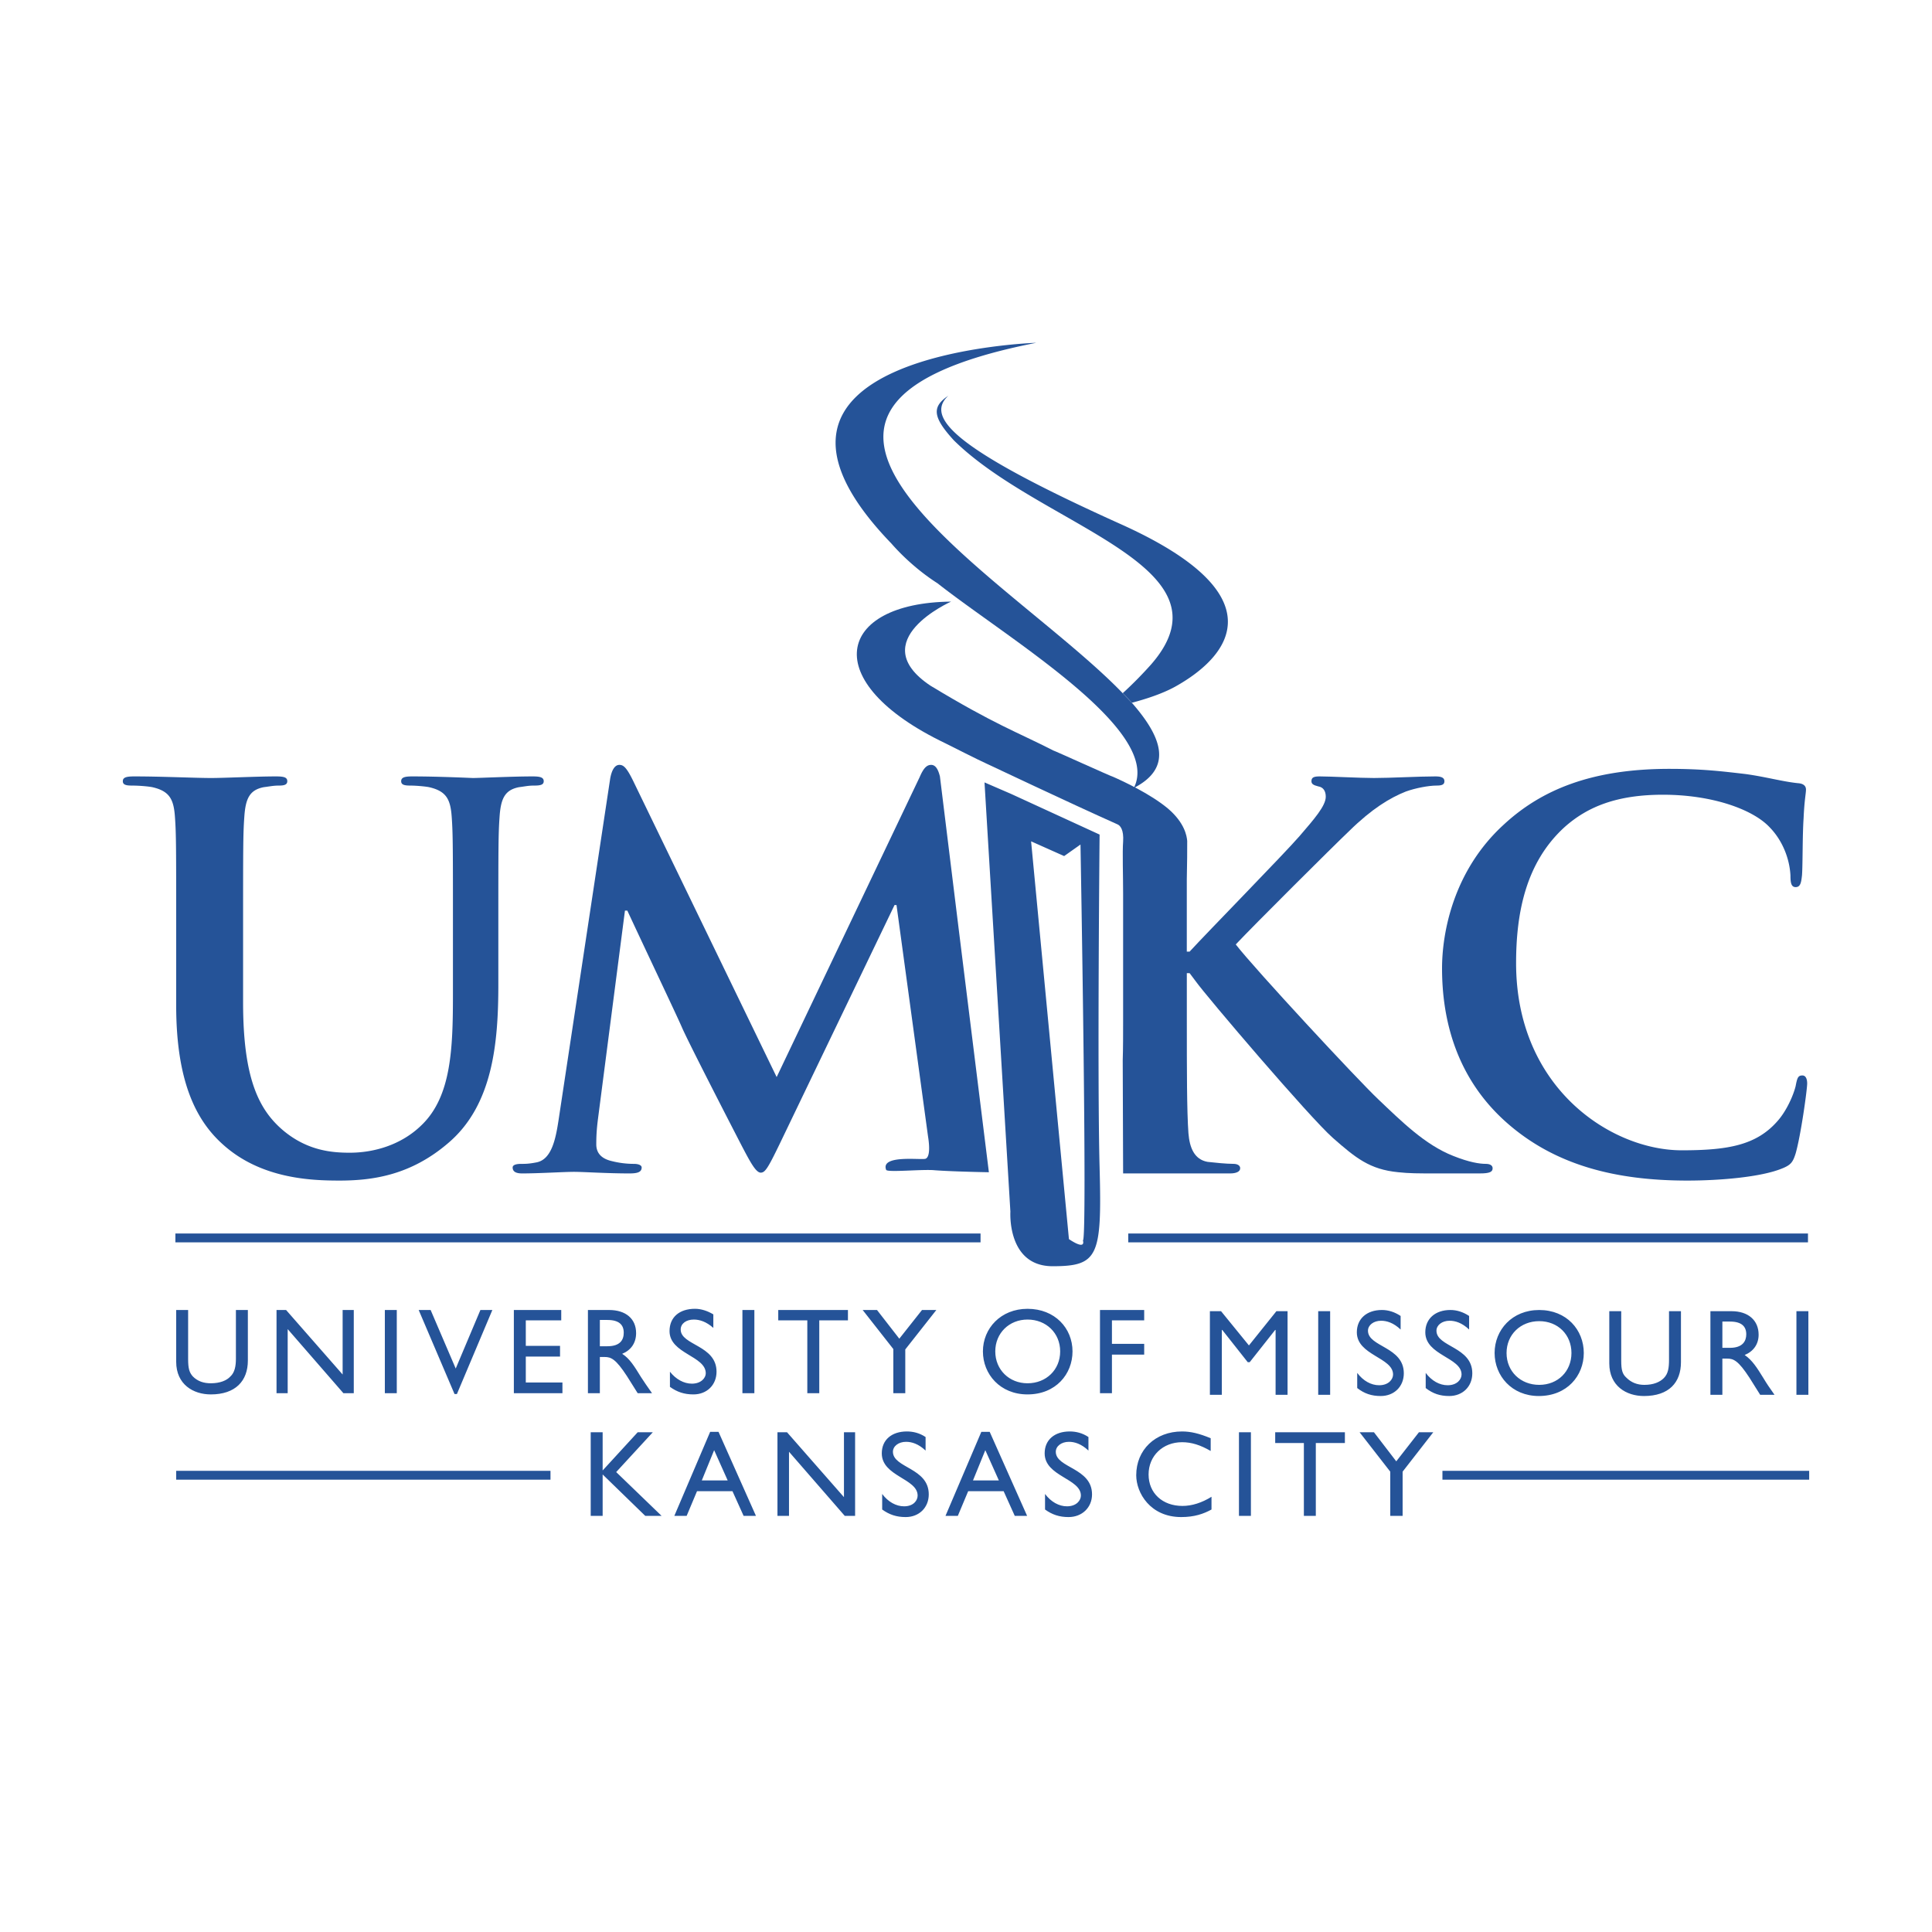
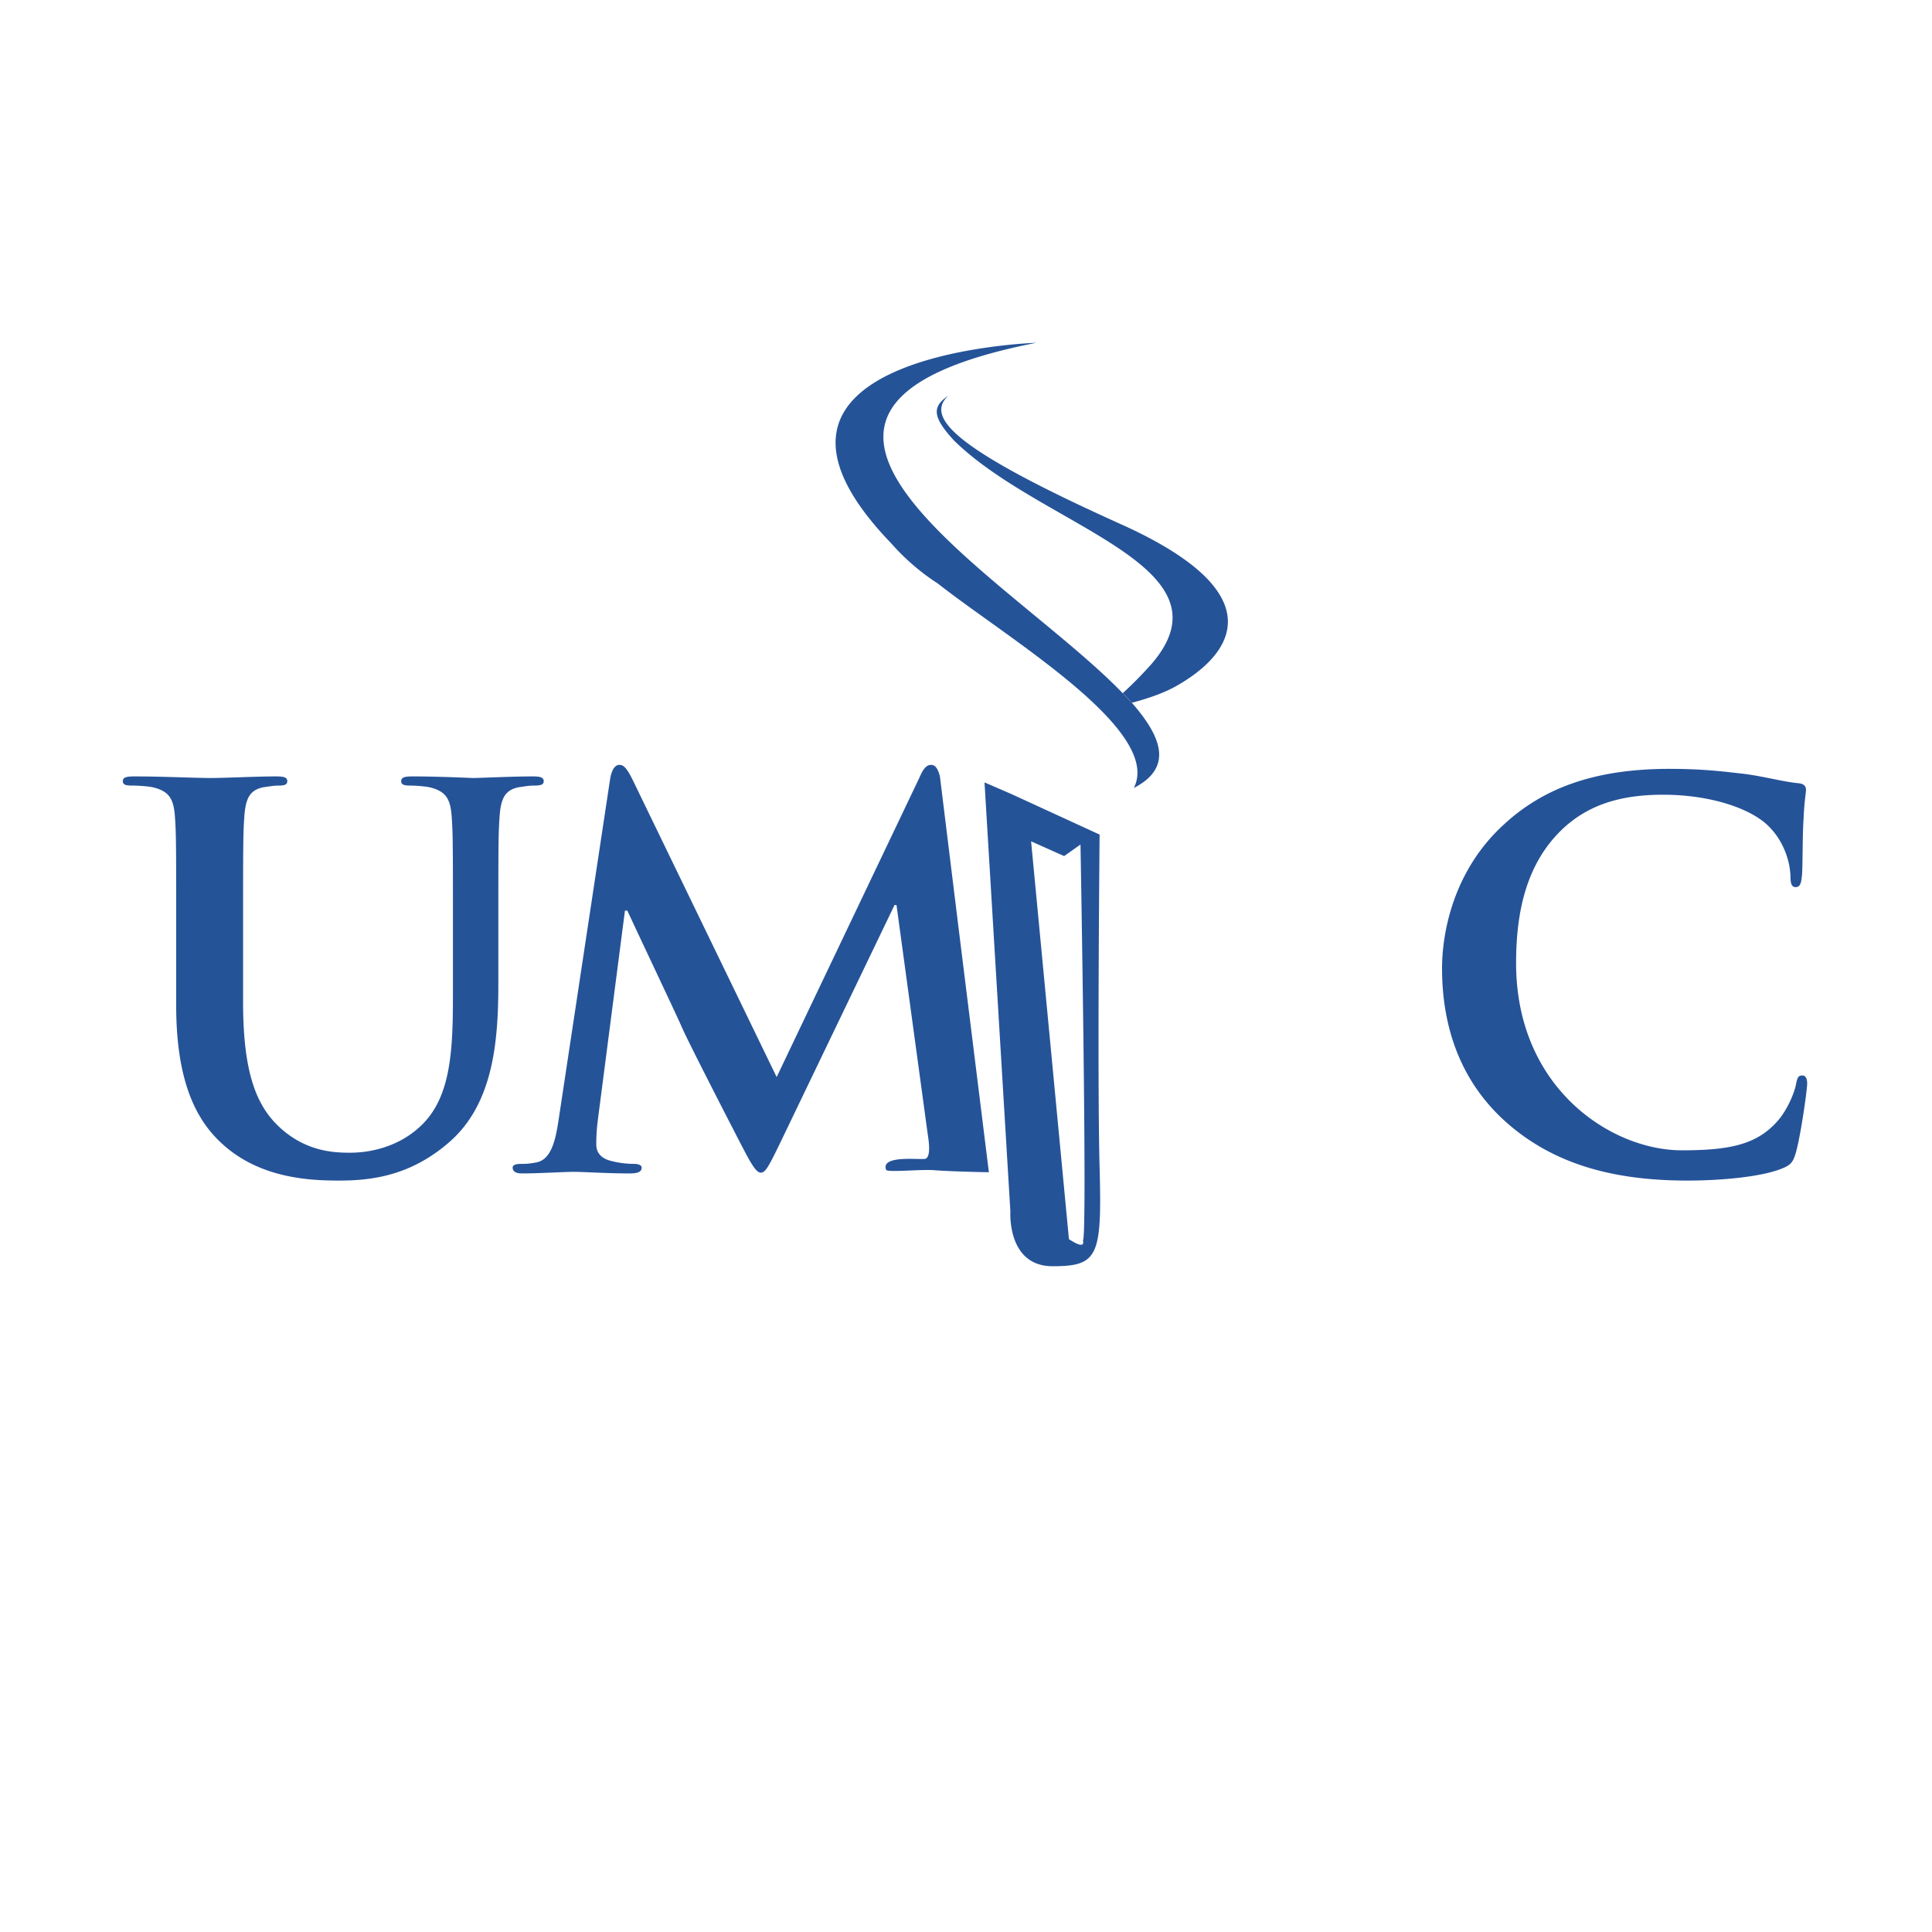
<svg xmlns="http://www.w3.org/2000/svg" width="2500" height="2500" viewBox="0 0 192.756 192.756">
  <path fill-rule="evenodd" clip-rule="evenodd" fill="#fff" d="M0 0h192.756v192.756H0V0z" />
  <path d="M109.707 116.477c-.238-8.898 0-33.212 0-33.212l-8.82-4.052-2.662-1.152 2.582 42.827s-.355 5.443 4.213 5.443 4.925-.995 4.687-9.854zm-3.059 7.15l-3.775-39.687 3.297 1.47 1.631-1.152s.715 39.846.238 39.489c0-.001.397 1.073-1.391-.12zM95.643 92.64l-1.867-15.176c-.198-.795-.477-1.152-.874-1.152-.477 0-.794.397-1.152 1.231l-14.263 29.916-14.301-29.518c-.676-1.391-.994-1.629-1.391-1.629-.437 0-.755.477-.914 1.351l-5.165 34.166c-.278 1.789-.675 3.814-2.146 4.133-.794.158-1.152.158-1.589.158-.517 0-.834.119-.834.357 0 .477.437.596.954.596 1.668 0 4.171-.158 5.165-.158.954 0 3.297.158 5.522.158.794 0 1.231-.119 1.231-.596 0-.238-.357-.357-.754-.357a9.013 9.013 0 0 1-2.225-.277c-.874-.199-1.549-.676-1.549-1.67 0-.834.04-1.51.159-2.463l2.701-20.857h.238c1.828 3.934 4.966 10.529 5.443 11.64.635 1.471 4.767 9.496 5.999 11.879.834 1.59 1.39 2.623 1.867 2.623.437 0 .715-.438 1.907-2.9l11.442-23.797h.198l3.139 23.042c.238 1.471.08 2.146-.239 2.266-.396.158-4.529-.438-3.933 1.111.119.279 3.655-.08 4.847.039 1.033.08 3.218.16 5.403.199L95.643 92.64zM17.578 92.64c0-7.945 0-9.415-.12-11.084-.119-1.788-.516-2.622-2.264-3.02-.397-.079-1.312-.159-2.026-.159-.596 0-.914-.08-.914-.437 0-.397.397-.477 1.153-.477 2.78 0 6.078.159 7.667.159 1.271 0 4.568-.159 6.436-.159.794 0 1.152.079 1.152.477 0 .357-.318.437-.834.437-.556 0-.874.08-1.51.159-1.43.278-1.827 1.152-1.946 3.02-.119 1.669-.119 3.139-.119 11.084v7.35c0 7.588 1.549 10.766 4.092 12.871 2.384 1.947 4.768 2.146 6.555 2.146 2.305 0 5.125-.717 7.23-2.822 2.9-2.859 3.06-7.588 3.06-12.99V92.64c0-7.945 0-9.415-.119-11.084-.119-1.788-.517-2.622-2.265-3.02-.397-.079-1.311-.159-1.867-.159-.596 0-.914-.08-.914-.437 0-.397.397-.477 1.112-.477 2.662 0 5.959.159 6.039.159.636 0 3.933-.159 5.959-.159.715 0 1.112.079 1.112.477 0 .357-.317.437-.954.437-.596 0-.874.08-1.509.159-1.43.278-1.828 1.152-1.946 3.02-.119 1.669-.119 3.139-.119 11.084v5.602c0 5.84-.557 11.998-4.967 15.771-3.734 3.219-7.508 3.773-10.885 3.773-2.782 0-7.827-.158-11.641-3.615-2.662-2.383-4.648-6.275-4.648-13.865V92.64zM150.389 112.066c-5.125-4.488-6.516-10.369-6.516-15.453 0-3.537 1.111-9.734 6.158-14.342 3.734-3.457 8.74-5.562 16.525-5.562 3.258 0 5.205.238 7.588.516 2.027.278 3.695.755 5.244.914.596.04.795.318.795.636 0 .397-.158 1.033-.238 2.86-.119 1.748-.08 4.608-.158 5.681-.08.754-.16 1.191-.637 1.191-.438 0-.516-.437-.516-1.152-.08-1.629-.756-3.457-2.066-4.807-1.709-1.828-5.801-3.258-10.646-3.258-4.529 0-7.51 1.152-9.854 3.258-3.812 3.496-4.807 8.462-4.807 13.546 0 12.475 9.496 18.672 16.527 18.672 4.648 0 7.469-.516 9.574-2.939.873-.992 1.549-2.502 1.787-3.455.158-.834.238-1.074.676-1.074.357 0 .477.398.477.795 0 .637-.635 5.205-1.152 6.992-.277.875-.477 1.152-1.391 1.51-2.064.834-6.078 1.191-9.414 1.191-7.191.001-13.189-1.548-17.956-5.72zM112.012 69.161c-11.164-11.6-42.391-28.325-8.621-34.96 0 0-32.776 1.033-14.461 20.022.079.08 1.867 2.225 4.608 3.973 7.072 5.562 22.486 14.66 19.585 20.42 3.854-1.987 2.9-4.966-.199-8.501l-.912-.954z" fill-rule="evenodd" clip-rule="evenodd" fill="#255398" />
  <path d="M111.693 52.237C95.126 44.768 92.306 41.63 94.61 39.484c-1.668 1.112-1.549 2.146.557 4.45 8.74 8.621 28.246 12.474 19.705 22.327a39.473 39.473 0 0 1-2.859 2.9c.316.318.635.636.912.954 1.352-.358 2.98-.875 4.291-1.589 5.8-3.218 10.13-9.297-5.523-16.289z" fill-rule="evenodd" clip-rule="evenodd" fill="#255398" />
-   <path d="M148.242 116.119c-.635 0-1.668-.158-3.258-.795-2.82-1.111-5.164-3.455-7.469-5.641-2.064-1.947-12.314-12.99-14.223-15.455 1.789-1.907 9.693-9.773 11.322-11.322 2.266-2.225 4.053-3.298 5.643-3.933.992-.357 2.303-.596 3.059-.596.518 0 .795-.08.795-.437 0-.397-.398-.477-.914-.477-1.629 0-4.49.159-6.117.159-1.432 0-4.291-.159-5.404-.159-.557 0-.834.079-.834.477 0 .278.199.397.676.517.516.079.754.477.754 1.033 0 .914-1.152 2.224-2.621 3.933-1.549 1.787-9.178 9.574-10.965 11.521h-.279V92.64v-2.105-2.781c.041-1.748.041-2.94.041-3.854-.041-.477-.238-1.788-1.906-3.218-1.75-1.47-4.49-2.741-5.484-3.178-.119 0-5.879-2.622-5.959-2.622-3.654-1.867-5.84-2.583-12.275-6.476-6.714-4.489 2.066-8.383 2.066-8.383-11.401.12-13.428 7.985-.556 14.143.636.318 3.297 1.668 4.014 1.986.355.159 8.303 3.933 13.109 6.079.318.119.676.556.596 1.748-.08 1.033 0 3.337 0 5.205v12.673c0 1.391 0 2.701-.039 3.934l.039 11.281h10.688c.555 0 .992-.158.992-.516 0-.279-.277-.438-.676-.438-.715 0-1.867-.119-2.582-.199-1.311-.238-1.787-1.391-1.906-2.859-.16-2.225-.16-6.357-.16-11.203V97.09h.279l.596.795c1.072 1.51 11.402 13.627 13.705 15.652 2.266 1.986 3.656 3.139 6.516 3.416 1.074.119 2.027.119 3.615.119h4.529c.994 0 1.271-.158 1.271-.516-.002-.318-.32-.437-.678-.437z" fill-rule="evenodd" clip-rule="evenodd" fill="#255398" />
-   <path d="M17.499 123.508h80.33m14.737 0h67.816M17.578 147.186h37.344m88.99 0h36.59" fill="none" stroke="#255398" stroke-width=".883" stroke-miterlimit="2.613" />
-   <path d="M24.729 135.744c0 2.027-1.231 3.377-3.695 3.377-1.748 0-3.456-.992-3.456-3.258v-5.164h1.191v4.887c0 .953.12 1.352.477 1.748.477.477 1.073.676 1.788.676.914 0 1.589-.279 1.947-.676.437-.396.556-1.033.556-1.787v-4.848h1.192v5.045zM35.296 139.002h-1.032l-5.562-6.397v6.397h-1.113v-8.303h.954l5.641 6.436v-6.436h1.112v8.303zM38.396 130.699h1.191v8.303h-1.191v-8.303zM45.586 139.082h-.238l-3.576-8.383h1.192l2.503 5.84 2.463-5.84h1.192l-3.536 8.383zM55.995 131.732h-3.536v2.543h3.416v1.073h-3.416v2.582h3.655v1.072h-4.847v-8.303h4.728v1.033zM59.848 131.693h.755c1.152 0 1.628.477 1.628 1.27 0 .715-.357 1.352-1.628 1.352h-.755v-2.622zm-1.191-.994v8.303h1.191v-3.615h.477c.636 0 1.113.199 2.225 1.908l1.073 1.707h1.43c-.556-.795-.754-1.072-1.112-1.629-.636-1.033-1.112-1.826-1.867-2.303.874-.357 1.39-1.074 1.39-2.066 0-1.432-1.033-2.305-2.701-2.305h-2.106zM71.171 132.486c-.715-.635-1.391-.834-1.947-.834-.755 0-1.311.398-1.311.994 0 1.588 3.576 1.549 3.576 4.211 0 1.311-.954 2.264-2.305 2.264-.914 0-1.629-.238-2.344-.754v-1.51c.596.754 1.391 1.191 2.185 1.191.954 0 1.39-.596 1.39-1.033 0-1.748-3.615-1.945-3.615-4.211 0-1.391.993-2.225 2.542-2.225.596 0 1.231.199 1.828.557v1.35h.001zM74.071 130.699h1.192v8.303h-1.192v-8.303zM84.599 131.732h-2.86v7.27h-1.193v-7.27h-2.9v-1.033h6.953v1.033zM91.988 130.699h1.43l-3.098 3.934v4.369h-1.193v-4.408l-3.058-3.895h1.43l2.225 2.862 2.264-2.862zM99.299 134.83c0-1.826 1.389-3.178 3.217-3.178 1.867 0 3.258 1.352 3.258 3.178 0 1.828-1.391 3.18-3.258 3.18-1.828 0-3.217-1.352-3.217-3.18zm-1.233 0c0 2.266 1.709 4.291 4.449 4.291 2.82 0 4.49-2.025 4.49-4.291 0-2.303-1.748-4.25-4.49-4.25-2.661 0-4.449 1.947-4.449 4.25zM114.156 131.732h-3.218v2.344h3.218v1.072h-3.218v3.854h-1.192v-8.303h4.41v1.033zM128.459 139.162h-1.193v-6.476h-.039l-2.543 3.218h-.198l-2.543-3.218h-.041v6.476h-1.191v-8.344h1.113l2.781 3.416 2.741-3.416h1.113v8.344zM131.518 130.818h1.191v8.344h-1.191v-8.344zM139.74 132.646c-.715-.676-1.389-.875-1.945-.875-.756 0-1.312.438-1.312.994 0 1.629 3.576 1.588 3.576 4.25 0 1.311-.953 2.266-2.305 2.266-.914 0-1.629-.238-2.344-.795v-1.51c.596.795 1.391 1.23 2.186 1.23.953 0 1.391-.596 1.391-1.072 0-1.707-3.615-1.906-3.615-4.211 0-1.352.992-2.225 2.502-2.225.637 0 1.271.199 1.867.596v1.352h-.001zM146.574 132.646c-.715-.676-1.391-.875-1.947-.875-.754 0-1.311.438-1.311.994 0 1.629 3.576 1.588 3.576 4.25 0 1.311-.953 2.266-2.305 2.266-.914 0-1.629-.238-2.344-.795v-1.51c.596.795 1.391 1.23 2.186 1.23.953 0 1.391-.596 1.391-1.072 0-1.707-3.617-1.906-3.617-4.211 0-1.352.994-2.225 2.504-2.225.635 0 1.271.199 1.867.596v1.352zM150.309 134.99c0-1.828 1.391-3.178 3.258-3.178s3.217 1.35 3.217 3.178-1.35 3.178-3.217 3.178-3.258-1.35-3.258-3.178zm-1.192 0c0 2.264 1.707 4.291 4.41 4.291 2.82 0 4.488-2.027 4.488-4.291 0-2.305-1.709-4.291-4.449-4.291-2.701 0-4.449 1.987-4.449 4.291zM167.709 135.904c0 2.025-1.191 3.377-3.695 3.377-1.746 0-3.455-.994-3.455-3.258v-5.205h1.191v4.926c0 .953.119 1.352.518 1.709.477.477 1.072.715 1.787.715.914 0 1.549-.277 1.945-.676.438-.438.518-1.033.518-1.826v-4.848h1.191v5.086zM171.842 131.852h.754c1.152 0 1.629.477 1.629 1.271 0 .676-.357 1.35-1.629 1.35h-.754v-2.621zm-1.194-1.034v8.344h1.193v-3.615h.477c.635 0 1.111.197 2.225 1.906l1.072 1.709h1.43c-.557-.795-.754-1.074-1.111-1.67-.637-1.033-1.113-1.787-1.867-2.303.873-.359 1.391-1.074 1.391-2.027 0-1.43-1.033-2.344-2.703-2.344h-2.107zM179.23 130.818h1.192v8.344h-1.192v-8.344zM66.006 151.238h-1.629l-4.251-4.131v4.131h-1.191v-8.342h1.191v3.813l3.497-3.813h1.509l-3.655 3.973 4.529 4.369zM71.25 144.684l1.351 3.02h-2.583l1.232-3.02zm.437-1.829h-.834l-3.575 8.383h1.23l1.034-2.463h3.536l1.112 2.463h1.231l-3.734-8.383zM85.314 151.238h-1.033l-5.562-6.396v6.396h-1.152v-8.342h.954l5.681 6.475v-6.475h1.112v8.342zM92.345 144.723c-.715-.676-1.39-.873-1.946-.873-.755 0-1.311.438-1.311.992 0 1.629 3.575 1.59 3.575 4.252 0 1.311-.954 2.264-2.304 2.264-.914 0-1.629-.238-2.344-.754v-1.551c.596.795 1.391 1.232 2.186 1.232.953 0 1.351-.596 1.351-1.072 0-1.709-3.576-1.908-3.576-4.211 0-1.352.993-2.186 2.503-2.186.635 0 1.271.158 1.867.557v1.35h-.001zM98.305 144.684l1.352 3.02h-2.582l1.23-3.02zm.437-1.829h-.834l-3.576 8.383h1.231l1.033-2.463h3.536l1.111 2.463h1.232l-3.733-8.383zM108.594 144.723c-.715-.676-1.391-.873-1.945-.873-.756 0-1.312.438-1.312.992 0 1.629 3.615 1.59 3.615 4.252 0 1.311-.992 2.264-2.344 2.264-.914 0-1.629-.238-2.344-.754v-1.551c.596.795 1.391 1.232 2.186 1.232.953 0 1.391-.596 1.391-1.072 0-1.709-3.615-1.908-3.615-4.211 0-1.352.992-2.186 2.502-2.186.637 0 1.271.158 1.867.557v1.35h-.001zM120.791 144.764c-1.033-.596-1.908-.875-2.861-.875-1.906 0-3.336 1.352-3.336 3.219s1.391 3.139 3.377 3.139c.953 0 1.945-.318 2.9-.914v1.271c-.795.438-1.709.754-3.02.754-3.1 0-4.49-2.424-4.49-4.172 0-2.541 1.908-4.369 4.568-4.369.875 0 1.709.199 2.861.676v1.271h.001zM123.611 142.896h1.192v8.342h-1.192v-8.342zM134.18 143.969h-2.901v7.269h-1.191v-7.269h-2.861v-1.073h6.953v1.073zM141.568 142.896h1.43l-3.059 3.932v4.41h-1.232v-4.41l-3.059-3.932h1.432l2.225 2.901 2.263-2.901z" fill-rule="evenodd" clip-rule="evenodd" fill="#255398" />
</svg>